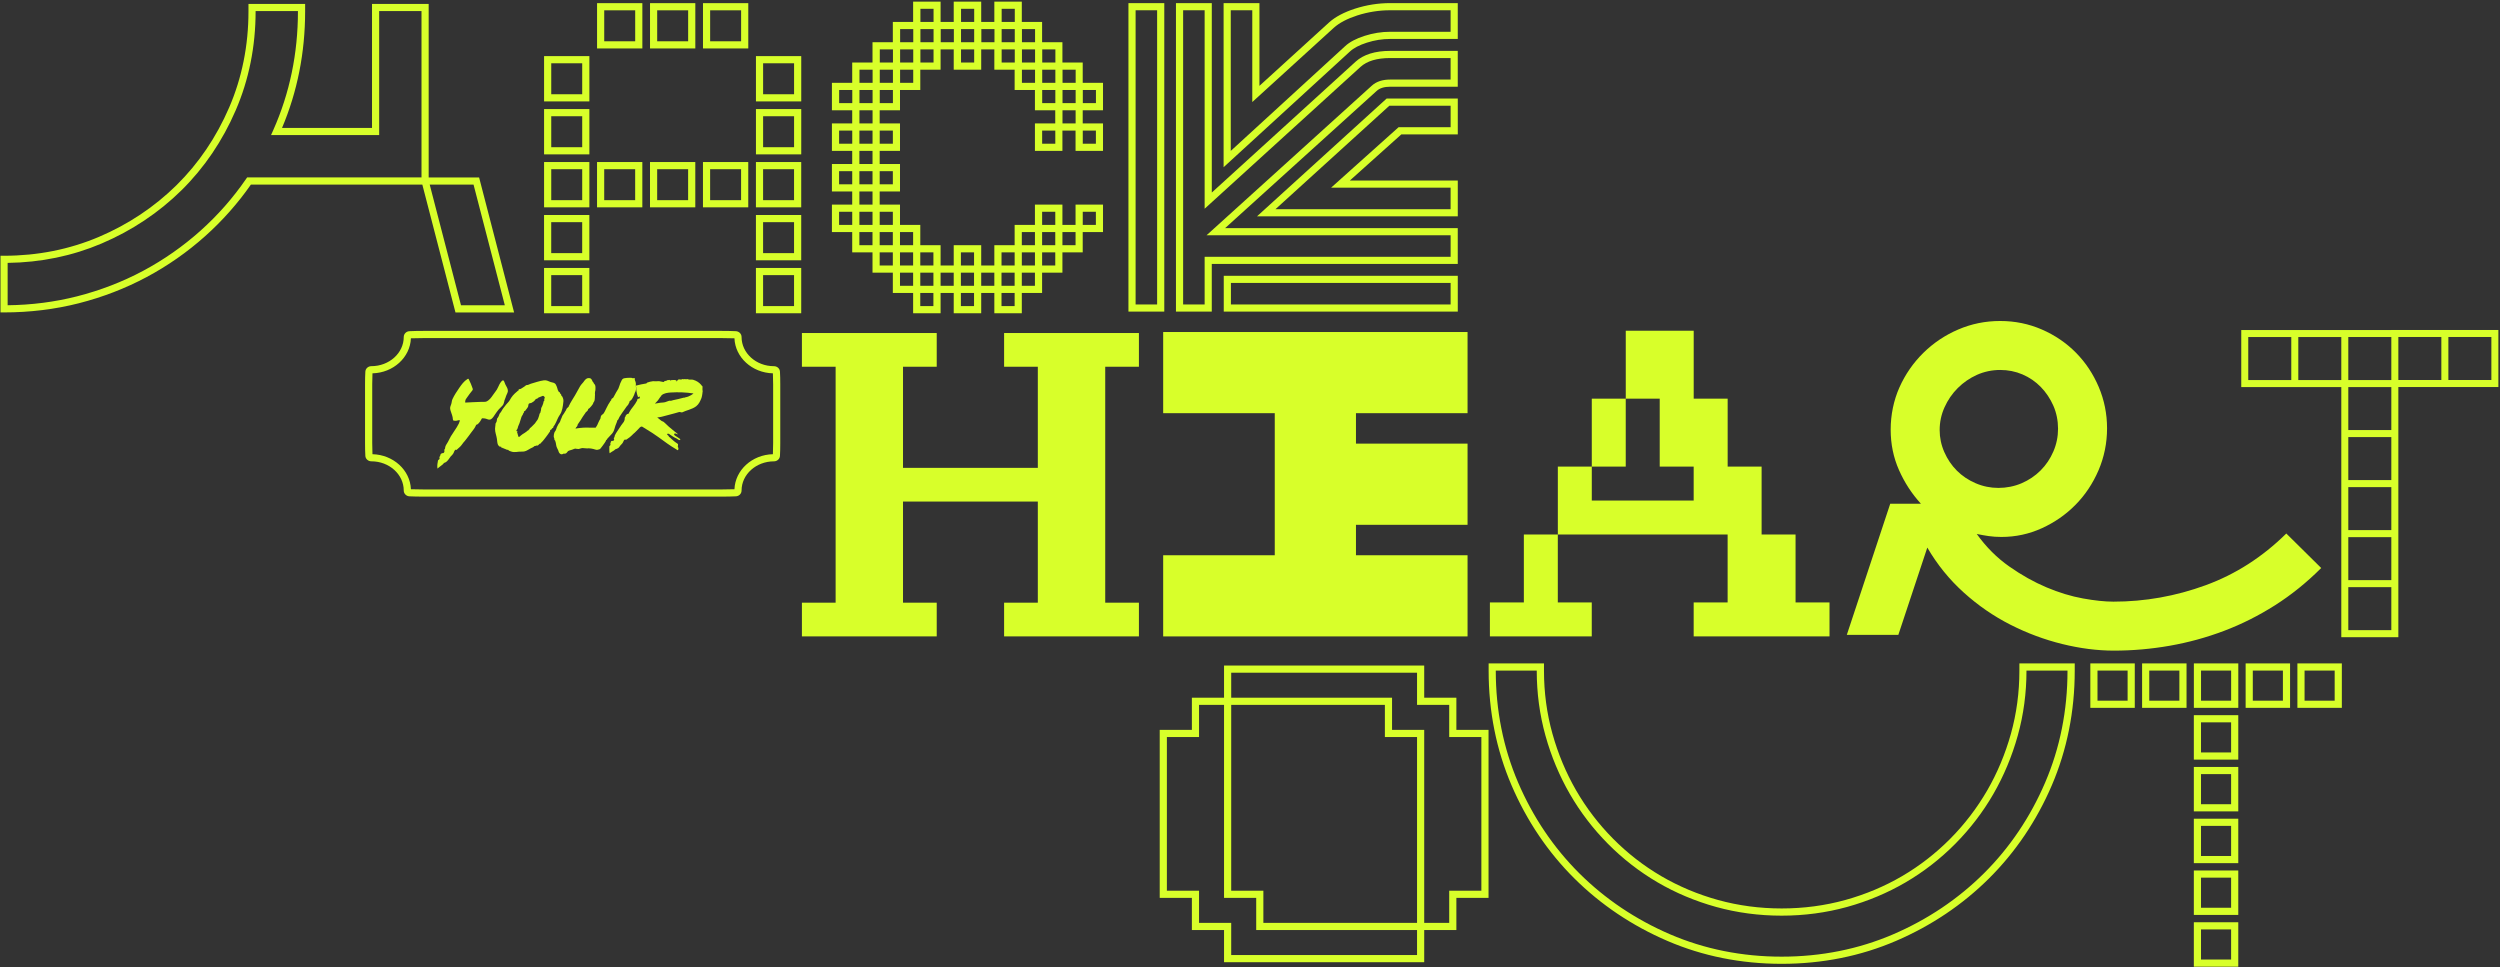
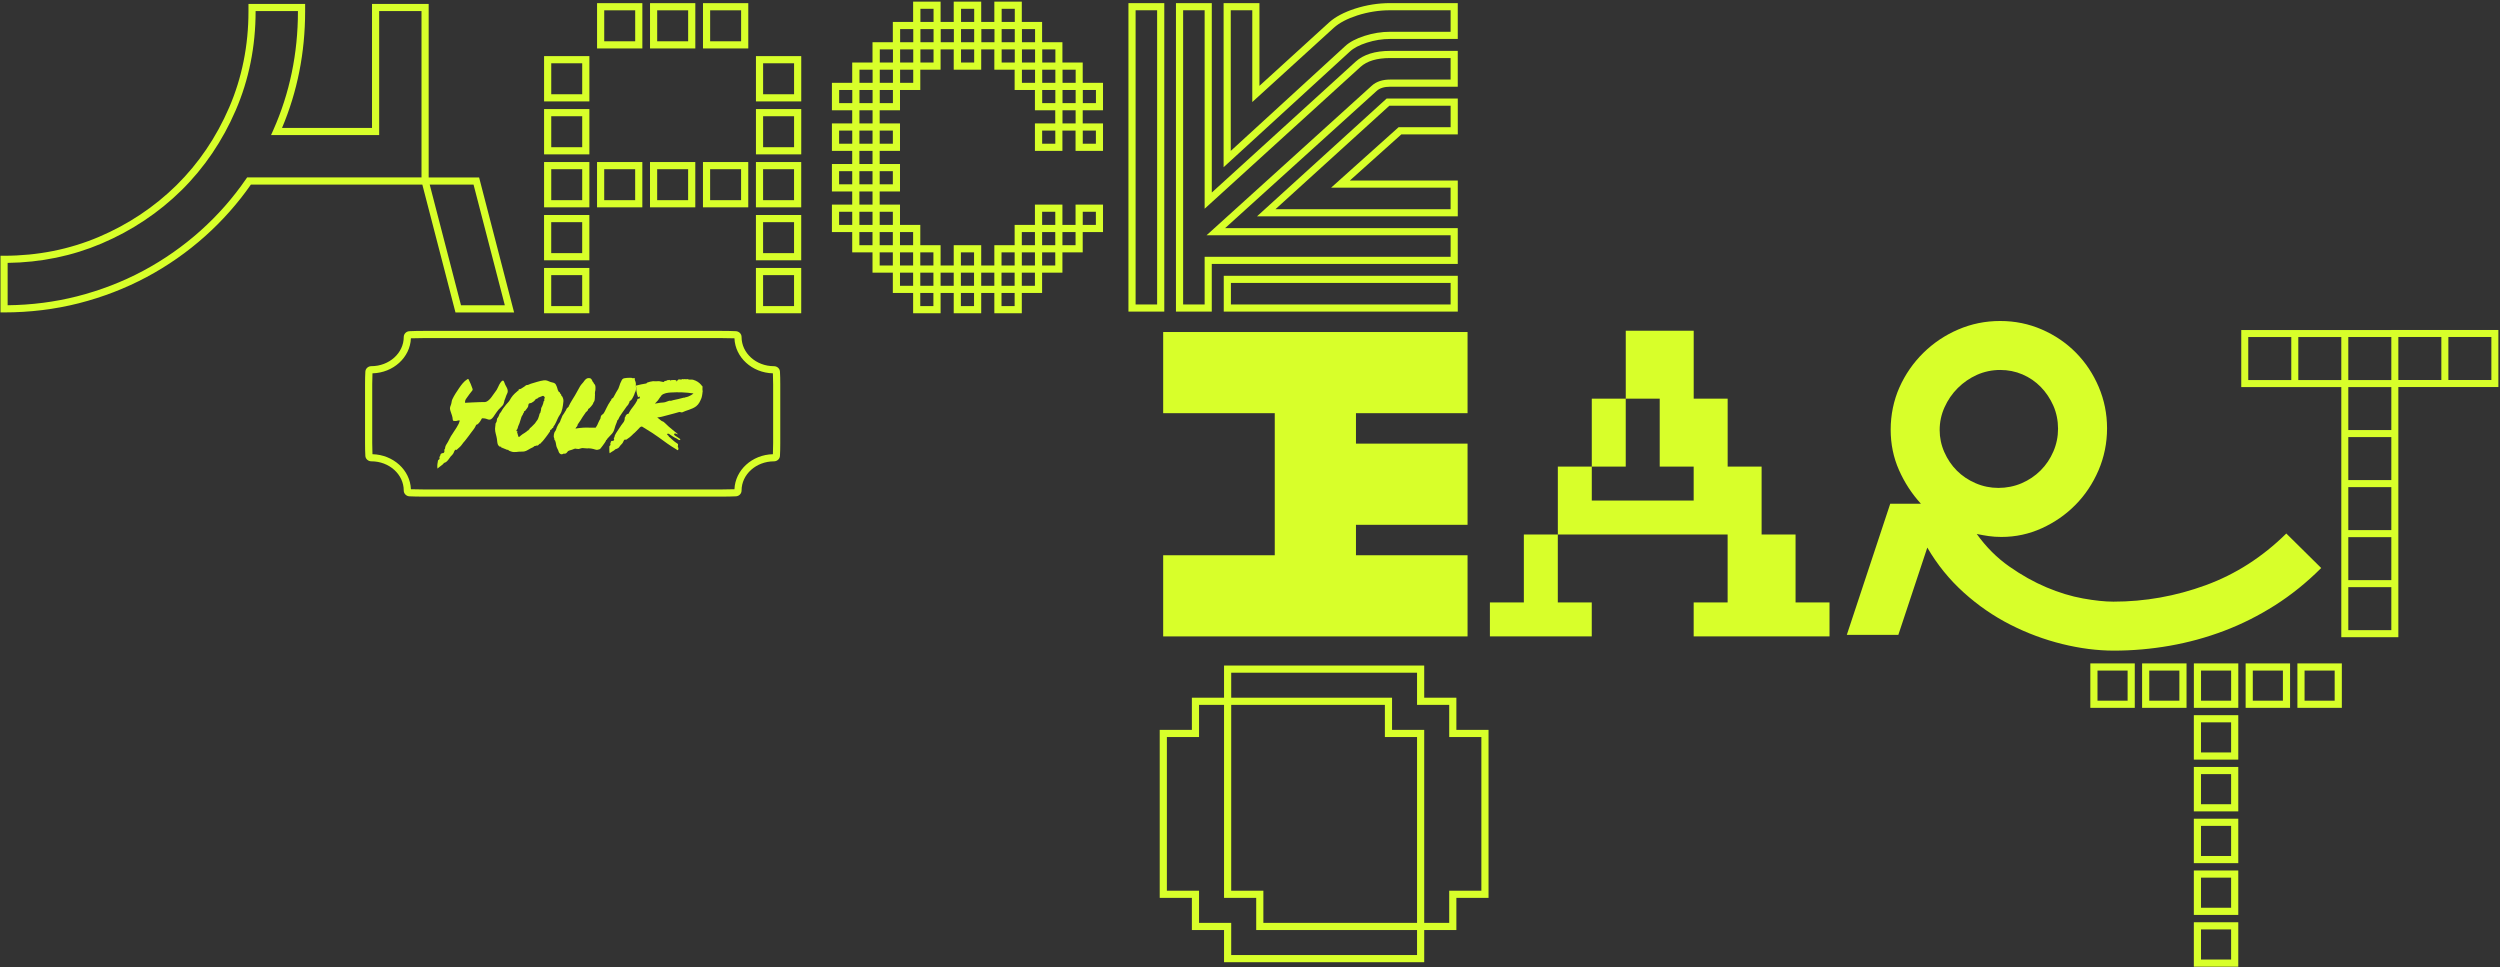
<svg xmlns="http://www.w3.org/2000/svg" fill="none" height="405" viewBox="0 0 1047 405" width="1047">
  <rect x="0" y="0" width="1047" height="405" fill="#333333" stroke="none" />
  <g fill="#d8ff2a">
    <path d="m596.46 402.97h-83.83v-13.47h-13.47v-13.47h-13.47v-70.36h13.47v-13.47h13.47v-13.47h83.83v13.47h13.47v13.47h13.47v70.36h-13.47v13.47h-13.47zm-80.83-3h77.83v-10.47h-67.36v-13.47h-13.47v-80.83h-10.47v13.47h-13.47v64.36h13.47v13.47h13.47zm80.83-13.47h10.47v-13.47h13.47v-64.36h-13.47v-13.47h-13.47v-13.47h-77.83v10.47h67.36v13.47h13.47zm-67.36 0h64.36v-77.83h-13.47v-13.47h-64.36v77.83h13.47z" />
    <path d="m937.39 404.85h-18.61v-18.61h18.61zm-15.61-3h12.61v-12.61h-12.61zm15.61-18.68h-18.61v-18.61h18.61zm-15.61-3h12.61v-12.61h-12.61zm15.61-18.68h-18.61v-18.61h18.61zm-15.61-3h12.61v-12.61h-12.61zm15.61-18.68h-18.61v-18.61h18.61zm-15.61-3h12.61v-12.61h-12.61zm15.61-18.68h-18.61v-18.61h18.61zm-15.61-3h12.61v-12.61h-12.61zm58.98-18.68h-18.61v-18.61h18.61zm-15.61-3h12.61v-12.61h-12.61zm-6.07 3h-18.61v-18.61h18.61zm-15.61-3h12.61v-12.61h-12.61zm-6.07 3h-18.61v-18.61h18.61zm-15.61-3h12.61v-12.61h-12.61zm-6.07 3h-18.61v-18.61h18.61zm-15.61-3h12.61v-12.61h-12.61zm-6.07 3h-18.61v-18.61h18.61zm-15.61-3h12.61v-12.61h-12.61z" />
-     <path d="m746.16 403.65c-16.97 0-33.08-3.23-47.87-9.6s-27.9-15.18-38.97-26.19c-11.08-11.02-19.92-24.13-26.29-38.98-6.37-14.86-9.59-30.99-9.59-47.96v-3.08h23.18v3.08c0 9.06 1.19 17.93 3.54 26.35 2.35 8.43 5.7 16.43 9.94 23.77s9.44 14.14 15.47 20.22c6.02 6.08 12.79 11.34 20.13 15.64s15.37 7.68 23.85 10.02c8.48 2.35 17.43 3.54 26.62 3.54s18.14-1.19 26.62-3.54 16.51-5.72 23.85-10.02 14.12-9.57 20.13-15.64c6.02-6.07 11.22-12.88 15.47-20.22 4.24-7.34 7.59-15.34 9.94-23.77s3.54-17.3 3.54-26.35v-3.08h23.18v3.08c0 16.97-3.23 33.1-9.59 47.96-6.36 14.84-15.21 27.96-26.29 38.98-11.07 11.02-24.19 19.83-38.97 26.19-14.8 6.37-30.91 9.6-47.87 9.6zm-119.73-122.81v.08c0 16.56 3.15 32.3 9.35 46.78 6.21 14.49 14.84 27.29 25.64 38.04s23.6 19.35 38.04 25.56c14.42 6.2 30.13 9.35 46.69 9.35s32.26-3.15 46.69-9.35c14.44-6.21 27.24-14.81 38.04-25.56 10.81-10.75 19.43-23.55 25.64-38.04 6.21-14.48 9.35-30.22 9.35-46.78v-.08h-17.18v.08c0 9.33-1.23 18.47-3.65 27.16-2.42 8.68-5.86 16.91-10.23 24.47-4.37 7.57-9.73 14.57-15.93 20.83s-13.18 11.68-20.75 16.12c-7.57 4.43-15.83 7.91-24.57 10.33s-17.96 3.65-27.42 3.65-18.68-1.23-27.42-3.65c-8.73-2.42-17-5.89-24.57-10.33-7.56-4.43-14.54-9.85-20.75-16.12-6.21-6.26-11.57-13.27-15.93-20.83-4.37-7.56-7.82-15.79-10.23-24.47-2.42-8.69-3.65-17.82-3.65-27.16v-.08h-17.18z" />
-     <path d="m335.84 266.52v-14.12h14.12v-98.81h-14.12v-14.12h56.46v14.12h-14.12v42.35h56.46v-42.35h-14.12v-14.12h56.46v14.12h-14.11v98.81h14.11v14.12h-56.46v-14.12h14.12v-42.35h-56.46v42.35h14.12v14.12z" />
    <path d="m623.97 266.52v-14.22h14.22v-28.45h14.22v28.45h14.22v14.22h-42.67zm85.34 0v-14.22h14.22v-28.45h-71.11v-28.44h14.22v14.22h42.67v-14.22h-14.22v-28.45h-14.22v-28.45h28.45v28.45h14.22v28.45h14.22v28.44h14.22v28.45h14.22v14.22zm-42.67-71.11v-28.45h14.22v28.45z" />
    <path d="m938.64 138.22h23.89v23.89h-23.89zm2.93 20.95h18.02v-18.02h-18.02zm18.02-20.95h23.88v23.89h-23.88zm2.93 20.95h18.02v-18.02h-18.02zm18.02-20.95h23.89v23.89h-23.89zm0 20.95h23.89v23.88h-23.89zm0 20.95h23.89v23.89h-23.89zm0 20.95h23.89v23.89h-23.89zm0 20.95h23.89v23.88h-23.89zm0 20.95h23.89v23.89h-23.89zm2.93-83.81h18.02v-18.02h-18.02zm0 20.95h18.02v-18.02h-18.02zm0 20.95h18.02v-18.02h-18.02zm0 20.95h18.02v-18.02h-18.02zm0 20.95h18.02v-18.02h-18.02zm0 20.95h18.02v-18.02h-18.02zm18.02-125.71h23.89v23.89h-23.89zm2.93 20.95h18.02v-18.02h-18.02zm18.02-20.95h23.88v23.89h-23.88zm2.93 20.95h18.02v-18.02h-18.02z" />
    <path d="m827.85 223.61c3.92 5.47 8.47 10.02 13.64 13.64 5.17 3.63 10.37 6.54 15.6 8.74s10.31 3.75 15.25 4.64c4.93.89 9.18 1.34 12.75 1.34 13.2 0 26.07-2.29 38.61-6.87s23.81-11.8 33.8-21.67l14.62 14.45c-6.06 6.06-12.52 11.27-19.35 15.61-6.84 4.34-13.94 7.91-21.31 10.7s-14.95 4.87-22.74 6.24-15.61 2.05-23.45 2.05c-6.9 0-14.09-.92-21.58-2.76s-14.75-4.55-21.76-8.11c-7.02-3.57-13.53-8.05-19.53-13.47-6-5.41-11.09-11.68-15.25-18.82l-12.13 36.56h-21.58l18.19-54.93h12.84c-3.81-4.16-6.87-8.86-9.18-14.09-2.32-5.23-3.48-10.88-3.48-16.94s1.22-12.19 3.66-17.66 5.77-10.28 9.99-14.45c4.22-4.16 9.1-7.43 14.63-9.81s11.38-3.57 17.57-3.57 12.01 1.19 17.48 3.57 10.22 5.62 14.27 9.72c4.04 4.1 7.22 8.89 9.54 14.36s3.48 11.24 3.48 17.3-1.19 12.04-3.57 17.57-5.59 10.34-9.63 14.45c-4.04 4.1-8.74 7.37-14.09 9.81s-11 3.66-16.94 3.66c-1.9 0-3.69-.12-5.35-.36-1.67-.24-3.33-.54-4.99-.89zm-15.52-43.52c0 3.21.65 6.3 1.96 9.27s3.06 5.56 5.26 7.76 4.81 3.95 7.85 5.26c3.03 1.31 6.21 1.96 9.54 1.96s6.69-.65 9.72-1.96 5.68-3.09 7.94-5.35 4.04-4.9 5.35-7.94c1.31-3.03 1.96-6.21 1.96-9.54s-.65-6.66-1.96-9.63-3.06-5.59-5.26-7.85-4.76-4.01-7.67-5.26-6.04-1.87-9.36-1.87-6.69.69-9.72 2.05c-3.03 1.37-5.71 3.21-8.03 5.53s-4.16 4.99-5.53 8.03c-1.37 3.03-2.05 6.21-2.05 9.54z" />
    <path d="m567.88 173.04v12.75h46.73v34h-46.73v12.75h46.73v33.99h-127.47v-33.99h46.73v-59.5h-46.73v-33.99h127.47v33.99z" />
    <path d="m302.39 207.98h-125.1c-2.23 0-4.14-.04-5.82-.12-1.33-.06-2.38-1.13-2.38-2.43 0-6.75-6.08-12.23-13.56-12.23-1.34 0-2.45-1-2.52-2.28-.09-1.54-.13-3.28-.13-5.32v-24.65c0-2.04.04-3.78.13-5.32.07-1.28 1.18-2.28 2.51-2.28 7.48 0 13.57-5.48 13.57-12.22 0-1.3 1.05-2.37 2.39-2.43 1.68-.08 3.58-.12 5.8-.12h125.1c2.23 0 4.12.04 5.8.12 1.34.06 2.39 1.13 2.39 2.43 0 6.75 6.08 12.23 13.56 12.23 1.35 0 2.45 1 2.52 2.28.09 1.54.13 3.28.13 5.32v24.65c0 2.04-.04 3.78-.13 5.32-.07 1.28-1.18 2.28-2.51 2.28-7.48 0-13.57 5.48-13.57 12.22 0 1.3-1.04 2.37-2.38 2.43-1.68.08-3.58.12-5.82.12zm-130.3-3.09c1.52.06 3.23.09 5.2.09h125.1c1.98 0 3.69-.03 5.2-.09.31-8.01 7.37-14.46 16.1-14.67.07-1.35.1-2.86.1-4.61v-24.65c0-1.74-.03-3.26-.1-4.61-8.73-.22-15.8-6.67-16.1-14.67-1.52-.06-3.23-.09-5.2-.09h-125.1c-1.98 0-3.69.03-5.2.09-.31 8.01-7.38 14.46-16.1 14.67-.07 1.35-.1 2.86-.1 4.61v24.65c0 1.74.03 3.26.1 4.61 8.73.22 15.8 6.67 16.1 14.67z" />
-     <path d="m212.66 164c-.04.4-.24.75-.4 1.1-.23.51-.41.96-.57 1.51-.16.51-.48 1.03-.52 1.58-.18.66-.26 1.14-.74 1.69-.46.53-1.08 1.05-1.57 1.6-.52.59-.97 1.28-1.43 1.93-.51.71-.98 1.62-1.7 2.1-.92.6-1.68-.09-2.57-.24-.49-.08-.83-.08-1.31-.09-.42.83-.96 1.68-1.61 2.31-.2.19-.3.23-.49.31-.15.07-.24.05-.35.17-.07.07-.06.15-.1.24-.44 1.06-1.12 1.82-1.82 2.75-.87 1.17-1.75 2.41-2.69 3.56-.2.24-.46.54-.68.79-.03.04-.08.09-.11.13-.16.19-.23.31-.39.53-.25.34-.49.68-.83 1.02-.29.28-.66.61-1 .91-.16.14-.43.38-.6.54-.15-.02-.27-.07-.41-.12 0 0 0-.01-.01 0-.04.04-.07.08-.11.12-.1.12-.21.25-.32.38-.01.01-.03.03-.04.05s0 .04-.02.08c-.15.39-.27.72-.51 1.1-.18.28-.49.59-.74.85-.08.08-.2.2-.28.28-.23.35-.52.74-.76 1.06-.12.15-.23.31-.32.42-.5.61-.96 1.03-1.72 1.22-.18.27-.37.5-.63.71-.03.03-.1.07-.13.1-.34.25-.65.5-.99.76-.33.26-.66.55-1 .8-.02-.34-.05-.8-.06-1.11-.01-.61.1-1.07.21-1.67.03-.17.02-.5.11-.66.17-.28.55-.38.64-.69s-.18-.55-.02-.84c.05-.09.15-.15.21-.24.14-.2.1-.43.18-.65s.25-.36.43-.47c.19-.11.36-.13.57-.16.09-.01.14.02.24-.03.25-.12.39-.45.44-.71s-.04-.39-.15-.61c.22-.1.32-.34.39-.56.07-.23.04-.41.1-.67.17-.7.74-1.45 1.08-2.04.45-.78.78-1.44 1.15-2.21.01-.03.03-.06.04-.09s.04-.07.06-.09c.44-.72.93-1.45 1.39-2.14.71-1.06 1.4-2.08 1.95-3.21.22-.46.3-.91.49-1.37-.06 0-.12 0-.18 0-.19-.03-.37-.06-.57-.02s-.38.13-.58.17c-.4.08-.79.05-1.19 0-.07 0-.14 0-.21-.05-.17-.12-.21-.28-.24-.5-.07-.59-.11-1.21-.34-1.77-.24-.87-.66-1.71-.8-2.6-.11-.7.24-1.42.45-2.03.24-.71.2-1.4.5-2.04.79-1.71 1.82-3.24 2.88-4.78.98-1.41 1.96-2.77 3.44-3.69.07-.04.14-.07.22-.09.04 0 .09 0 .13.01.1.05.15.14.19.23.6 1.24 1.18 2.48 1.59 3.79.06.18.1.37.05.56-.04.16-.15.28-.25.41-.7.85-1.34 1.7-1.97 2.61-.27.39-.56.75-.8 1.2-.06.12-.26 1.16-.05 1.16 2.03-.07 4.03-.25 6.04-.28.61 0 1.17-.01 1.77-.03.32 0 .62.02.93-.11 1.31-.56 2.1-1.72 2.87-2.84.53-.78 1.09-1.44 1.57-2.19.46-.72.68-1.5 1.1-2.23.4-.7 1.52-2.61 2.03-.99.22.7.54 1.35.92 2s.63 1.34.55 2.1z" />
+     <path d="m212.66 164c-.04.4-.24.75-.4 1.1-.23.51-.41.96-.57 1.51-.16.51-.48 1.03-.52 1.58-.18.66-.26 1.14-.74 1.69-.46.53-1.08 1.05-1.57 1.6-.52.59-.97 1.28-1.43 1.93-.51.71-.98 1.62-1.7 2.1-.92.6-1.68-.09-2.57-.24-.49-.08-.83-.08-1.31-.09-.42.83-.96 1.68-1.61 2.31-.2.19-.3.23-.49.31-.15.07-.24.05-.35.17-.07.07-.06.15-.1.24-.44 1.06-1.12 1.82-1.82 2.75-.87 1.17-1.75 2.41-2.69 3.56-.2.24-.46.54-.68.79-.03.04-.08.09-.11.13-.16.19-.23.31-.39.53-.25.34-.49.68-.83 1.02-.29.28-.66.61-1 .91-.16.14-.43.38-.6.54-.15-.02-.27-.07-.41-.12 0 0 0-.01-.01 0-.04.04-.07.08-.11.12-.1.12-.21.25-.32.38-.01.01-.03.03-.04.05s0 .04-.02.08c-.15.39-.27.72-.51 1.1-.18.28-.49.59-.74.85-.08.08-.2.2-.28.28-.23.35-.52.74-.76 1.06-.12.15-.23.31-.32.42-.5.61-.96 1.03-1.72 1.22-.18.27-.37.5-.63.71-.03.03-.1.07-.13.1-.34.25-.65.5-.99.76-.33.26-.66.55-1 .8-.02-.34-.05-.8-.06-1.11-.01-.61.1-1.07.21-1.67.03-.17.02-.5.11-.66.17-.28.55-.38.64-.69s-.18-.55-.02-.84c.05-.09.15-.15.21-.24.14-.2.1-.43.18-.65s.25-.36.43-.47c.19-.11.36-.13.57-.16.09-.01.14.02.24-.03.25-.12.39-.45.44-.71s-.04-.39-.15-.61c.22-.1.32-.34.39-.56.07-.23.04-.41.1-.67.17-.7.74-1.45 1.08-2.04.45-.78.78-1.44 1.15-2.21.01-.03.03-.06.04-.09c.44-.72.93-1.45 1.39-2.14.71-1.06 1.4-2.08 1.95-3.21.22-.46.3-.91.49-1.37-.06 0-.12 0-.18 0-.19-.03-.37-.06-.57-.02s-.38.13-.58.17c-.4.08-.79.05-1.19 0-.07 0-.14 0-.21-.05-.17-.12-.21-.28-.24-.5-.07-.59-.11-1.21-.34-1.77-.24-.87-.66-1.71-.8-2.6-.11-.7.24-1.42.45-2.03.24-.71.2-1.4.5-2.04.79-1.71 1.82-3.24 2.88-4.78.98-1.41 1.96-2.77 3.44-3.69.07-.04.14-.07.22-.09.04 0 .09 0 .13.01.1.05.15.14.19.23.6 1.24 1.18 2.48 1.59 3.79.06.18.1.37.05.56-.04.16-.15.28-.25.41-.7.85-1.34 1.7-1.97 2.61-.27.39-.56.75-.8 1.2-.06.12-.26 1.16-.05 1.16 2.03-.07 4.03-.25 6.04-.28.61 0 1.17-.01 1.77-.03.32 0 .62.02.93-.11 1.31-.56 2.1-1.72 2.87-2.84.53-.78 1.09-1.44 1.57-2.19.46-.72.68-1.5 1.1-2.23.4-.7 1.52-2.61 2.03-.99.22.7.54 1.35.92 2s.63 1.34.55 2.1z" />
    <path d="m235.93 168.23v.09c-.17 1.72-.45 3.97-1.42 5.31-.96 1.33-1.31 2.77-2.15 4.2-.15.25-.31.47-.47.7-.06.08-.12.09-.16.2-.04.12.03.25-.03.37-.1.19-.41.17-.53.34-.05.07-.06.17-.1.25-.09.18-.31.23-.49.33-.06.03-.11.06-.15.12-.1.15-.02.33-.07.49s-.2.3-.29.43c-.25.34-.49.68-.72 1.03-.64.97-1.36 1.74-2.04 2.63-.2.26-.43.46-.66.67-.13.12-.23.39-.42.43-.05 0-.1 0-.15.01s-.09.04-.13.08c-.2.16-.38.34-.55.53-.04.05-.09.1-.14.13-.19.1-.44-.04-.64.03-.07.02-.12.07-.19.1-.15.07-.33.06-.49.09-.2.04-.24.14-.37.27-.12.12-.2.17-.37.25-.39.17-.78.36-1.16.57-1.37.79-2.07 1.36-3.63 1.26-1.44-.09-2.84.49-4.28-.03-.29-.1-1.01-.31-1.19-.56-.03-.04-.04-.08-.08-.12-.12-.13-.33-.02-.5-.05-.07-.01-.14-.05-.21-.09-.24-.14-.5-.25-.76-.33-.1-.03-.27-.04-.35-.1-.05-.04-.05-.11-.11-.14-.08-.04-.17.01-.25 0-.13-.01-.21-.17-.34-.2-.12-.03-.28.04-.36-.05-.1-.1 0-.31-.11-.4-.12-.1-.26.05-.38.05-.14 0-.22-.08-.33-.16-.25-.18-.47-.42-.61-.69-.31-.63-.34-1.81-.45-2.51-.21-1.43-.81-2.74-.78-4.22 0-.4.05-.8.12-1.19.03-.15.08-.31.08-.46s-.08-.24-.02-.41c.05-.15.14-.27.23-.4.22-.35.35-.76.37-1.18 0-.17 0-.34.05-.5.06-.18.21-.33.33-.48.31-.4.48-.88.64-1.36.03-.1.07-.21.12-.31.08-.15.21-.27.33-.4.31-.35.49-.73.71-1.13.22-.42.55-.8.83-1.18.57-.77 1.17-1.51 1.83-2.2.42-.44.76-1.16 1.12-1.73.43-.67.97-1.28 1.55-1.83.32-.3.69-.56 1-.87.11-.11.15-.18.28-.26.1-.06.23-.05.3-.17.08-.14-.02-.34.09-.46.08-.08.21-.05.32-.04.28.01.54-.14.78-.3.41-.26.82-.52 1.23-.79.13-.08.27-.17.38-.28.08-.08.16-.18.26-.24.24-.16.55-.11.83-.16.42-.08.77-.38 1.19-.49 1.83-.51 3.61-1.19 5.54-1.44 1.13-.15 1.74.35 2.79.71.81.28 1.67.16 2.21 1.11.31.55.54 1.25.7 1.85v.02c.06.2.07.34.19.52.1.14.16.19.22.36.04.1.02.2.11.28.12.11.33.07.42.19.06.08.05.19.07.29.06.28.41.41.5.67.04.12.02.25.06.36.05.19.3.26.41.45.11.21.21.43.29.66.16.46.24.96.18 1.45zm-8.22-2.31c-.07-.06-.14-.12-.23-.14s-.19.02-.28.05c-.45.18-.91.36-1.36.54-.23.09-.46.18-.63.36-.11.12-.2.27-.36.29-.08.01-.16-.01-.23 0-.22.02-.35.25-.47.43-.37.54-1.02.99-1.6 1.28-.28.14-.87.11-1.07.35-.28.34-.17.96-.37 1.35s-.55.76-.8 1.12c-.21.31-.34.57-.71.68-.1.03-.21.11-.19.21.01.06.06.1.07.16.03.13-.13.21-.22.31-.07.07-.1.18-.14.27-.09.28-.19.57-.38.8-.32.39-.45.95-.6 1.43-.19.6-.35 1.21-.57 1.8-.17.46-.4.9-.57 1.36-.13.36-.17.81-.35 1.14-.06.11-.15.2-.23.29s-.15.21-.15.34c0 .12.07.26.2.28.04 0 .09 0 .13.01.12.03.18.21.1.3-.05.06-.13.08-.17.15-.05.09.05.21.15.19-.05 0 .18.77.2.83.31 1.31.48 1.01 1.2.33.49-.46 1.08-.78 1.65-1.13.28-.18.57-.36.82-.58.21-.19.38-.41.66-.5.05-.02.1-.03.14-.06.09-.08.08-.24.17-.32.08-.07.23-.05.29-.14.04-.06.02-.13.02-.2.02-.26.29-.3.46-.43s.32-.32.48-.47c.44-.42.87-.84 1.28-1.29.28-.31.38-.67.71-1.02.57-.61.76-1.41 1.02-2.2.09-.27.11-.64.24-.89.12-.24.35-.34.37-.66 0-.09-.01-.19.02-.28.02-.05.04-.09.07-.14.06-.12.08-.24.09-.37.03-.17.03-.36.05-.53.02-.21.06-.41.17-.59.22-.35.37-.71.5-1.11.1-.28.24-.59.29-.89.04-.23-.02-.41.16-.6.06-.06.14-.12.19-.19.13-.22-.06-.5 0-.74.04-.15.16-.27.2-.42.09-.31-.18-.6-.42-.8z" />
    <path d="m266.36 163.01c-.03.34-.16.99-.44 1.35-.06.08-.11.27-.15.42s-.1.37-.18.55c-.1.24-.26.55-.38.8-.07.13-.16.32-.22.43-.19.39-.44.78-.73 1.06-.2.19-.33.2-.54.33-.08.44-.2.81-.46 1.17-.01.02-.05.04-.06.07 0 .03-.04.12-.04.15-.03.14-.22.34-.29.4-.29.28-.46.53-.68.84-.05.07-.1.15-.15.23-.38.56-.78 1.11-1.18 1.66-.1.14-.2.28-.3.42-.38.52-.74 1.04-1.06 1.6-.1.18-.18.37-.28.56-.07.14-.13.29-.21.44v.03c-.13.22-.27.4-.48.54-.1.49-.27.93-.47 1.38-.23.53-.41 1.07-.57 1.63-.01.05-.03.13-.04.18-.23.8-.45 1.46-.96 2.14-.26.35-.66.73-.97 1.07-.25.27-.52.54-.76.82-.07.08-.14.14-.2.21-.1.12-.16.13-.23.29-.08.16-.19.36-.36.48-.04.03-.12.08-.16.09-.03.13-.05.23-.1.36-.09.2-.22.4-.35.57-.04.05-.07.1-.1.15-.55.79-1.13 1.63-1.73 2.35-.31.38-.56.44-1.01.52-.18.06-.4.12-.59.1-.39-.04-.74-.15-1.1-.26-.08-.03-.16-.05-.24-.08-.38-.11-.79-.18-1.17-.24-.06 0-.08 0-.11 0s-.01 0-.02 0c-.22.02-.39 0-.59-.08l-.02-.01c-.16.05-.36.07-.52.07-.1 0-.18 0-.26 0-.42-.01-.97-.04-1.36-.1-.57-.1-1.15-.02-1.6.17-.59.24-.97.19-1.49.1-.23-.04-.25-.09-.43-.09-.35 0-.59.13-.91.25-.19.07-.41.17-.6.23s-.39.11-.58.17c-.36.11-.66.18-1.01.37-.1.06-.2.22-.29.34-.12.16-.31.42-.47.53-.38.26-.69.29-1.12.21-.02 0-.02.01-.04.02-.26.15-.48.25-.79.27-.1 0-.26-.02-.36-.07-.53-.24-.8-.68-.95-1.2-.05-.18-.05-.22-.1-.34-.09-.21-.17-.34-.26-.54-.19-.38-.38-.77-.51-1.19-.09-.27-.12-.58-.17-.86-.03-.2-.05-.38-.09-.57-.02-.09-.05-.16-.08-.27-.03-.1-.08-.25-.11-.37-.02-.07-.03-.15-.04-.23-.27-.23-.42-.49-.43-.83 0-.11.02-.12.04-.22-.02-.03-.05-.06-.07-.1-.11-.23-.16-.48-.18-.73 0-.04 0-.07 0-.09 0-.6.14-1.14.34-1.67.37-.4.61-.95.78-1.49.06-.18.11-.36.17-.55l.64-1.27c.15-.15.56-.79.67-.97.08-.14.14-.29.17-.45.05-.24.13-.48.24-.7l.23-.45s.34-1.14.83-1.63c.06-.06.2-.26.24-.37 0 0 .02-.04.03-.05.17-.29.35-.59.53-.87.1-.15.19-.29.29-.44.01-.02.02-.02.02-.04.01-.07.03-.17.05-.23.11-.33.43-.66.67-.84.19-.14.19-.14.33-.27 0-.14.03-.26.09-.4.06-.13.17-.26.27-.36.02-.07.03-.14.05-.21.06-.18.16-.35.26-.51.03-.04.05-.07.07-.11.1-.18.2-.35.31-.53s.21-.37.32-.55c.25-.42.51-.86.77-1.27.15-.24.3-.48.45-.72.45-.74.87-1.5 1.27-2.26.32-.59.64-1.21.98-1.76.26-.43.57-.76.88-1.12.19-.22.32-.34.5-.58.12-.16.15-.24.3-.44.64-.85 1.28-1.4 2.45-1.14.51.11.77.66.97 1.11.05.11.08.21.13.31.01.03.02.02.04.04.11.11.22.22.3.34.08.13.11.25.16.39 0 .02.02.02.04.04.04.05.06.05.1.1.23.27.4.49.48.86.06.29.06.67.05.99v.11.19c0 .39-.05.78-.17 1.16.02.22 0 .42-.05.63 0 .02-.01.03-.01.05v.03c.02.11.04.19.04.3 0 .25-.01.51-.03.77-.01.16-.03.29-.03.47v.34c0 .65-.1 1.24-.47 1.8-.04.05-.09.1-.14.14-.07.29-.14.54-.32.79-.17.26-.39.51-.58.76-.02.03-.06.08-.09.1-.2.24-.43.5-.65.7-.17.15-.32.23-.51.35h-.01c-.06.29-.17.57-.35.79-.15.19-.31.29-.49.43-.04.03-.06.03-.1.07-.1.09-.17.21-.24.34-.06.1-.13.21-.2.31-.25.35-.5.71-.75 1.06-.16.23-.3.45-.45.7-.17.28-.34.58-.52.86-.36.56-.75 1.11-1.13 1.66-.07.1-.14.22-.21.32-.01.11-.03.25-.06.35-.12.33-.28.57-.55.79-.03.02-.04.02-.06.04-.01.01 0 .02-.01.02-.06.17-.11.33-.17.49.04.01.09.03.13.04.18-.15.37-.2.6-.19.04 0 .04 0 .06.01.08.02.13 0 .21-.02s.16-.05.25-.06c.56-.09 1.09-.14 1.67-.16.38-.01.75-.03 1.16-.05.6-.03 1.21 0 1.83.02h1.17c.34 0 .88-.02 1.25.03.09-.14.18-.27.29-.38h.01c.16-.25.33-.5.45-.75.15-.31.26-.59.39-.91.16-.37.34-.77.54-1.12.04-.07.09-.14.12-.19.04-.05.07-.11.09-.14.02-.04.04-.06.04-.08.08-.16.16-.26.2-.44 0-.04 0-.07 0-.15.03-.37.12-.74.37-1.05.13-.17.36-.31.53-.42.07-.04.15-.09.18-.12.28-.35.49-.71.69-1.09.26-.49.48-.95.72-1.45s.51-1.03.78-1.51c.1-.18.22-.35.33-.51s.18-.26.27-.42c.01-.02.02-.04.04-.09.13-.27.3-.52.55-.71.01-.21.03-.39.17-.56s.31-.27.52-.33c.06-.1.13-.2.21-.28 0-.01.02-.01.02-.02.24-.4.46-.82.68-1.24.14-.28.29-.58.45-.84.13-.24.29-.48.43-.7.18-.29.37-.57.51-.86.19-.42.31-.8.45-1.23.11-.33.21-.67.34-.99.08-.21.18-.4.28-.59.08-.15.14-.28.21-.44 0-.02.01-.05.03-.08.29-.61.58-.94 1.29-1.05.18-.03.45-.04.66-.08.12-.02.27-.04.41-.06.36-.03.74-.03 1.11-.02.22 0 .4.01.63.01.08 0 .25.01.36.06.06.02.14.08.22.11.03.01.05 0 .11 0 .23-.02.52-.06.76-.08.01.25.02.52.03.77v.04c.02.06.04.09.06.14.16.39.31.77.37 1.19.03.23.01.48 0 .71 0 .18-.01.35 0 .51 0 .13.03.23.04.36.03.28.06.58.06.85 0-.03.01-.08 0 .12z" />
    <path d="m294.3 163.77c-.01.12-.04.21-.06.33-.04.29-.04.59-.1.88-.12.56-.14 1.16-.36 1.7-.54 1.32-1.07 2.58-2.25 3.48-1.74 1.32-3.99 1.62-5.92 2.57-.36-.09-.72-.12-1.08-.2-.7.24-1.4.42-2.12.6-1.75.44-3.46.9-5.22 1.38-.61.17-1.33.25-1.97.32.04.03.08.03.12.06.57.4 1.04.88 1.61 1.31.33.25.75.28 1.08.56.76.62 1.3 1.26 2.09 1.95.72.63 1.6 1.38 2.42 2.01.46.36 1.07.75 1.45 1.2-.47-.02-1.52-.88-1.67-.01-.05.3.55.63.76.76.41.25.8.51 1.19.78.27.19.64.33.63.72 0 .04-.01.09-.05.12-.03.02-.07.02-.1.02-.08 0-.16 0-.23-.02-.4-.08-.72-.36-1.06-.59-.25-.17-.52-.24-.78-.38-.69-.37-1.33-.81-1.99-1.25-.24-.16-.52-.44-.85-.45-.24 0-.55.05-.43.37.07.19.42.33.54.5.12.16.12.31.25.46.1.12.26.16.38.25.13.1.24.24.36.36.28.26.55.52.84.77.57.5 1.16.98 1.81 1.37.13.08.27.16.34.3.18.38-.23 1 .03 1.31.24.29.21.74.07 1.07-.02.05-.05.11-.1.14-.19.1-.58-.28-.74-.37-2.58-1.48-4.95-3.29-7.35-5.02-1.74-1.25-3.44-2.37-5.3-3.47-.46-.28-1.12-.67-1.6-.99-.02-.01-.07-.01-.09-.02-.36-.07-.76.21-.95.43-.29.32-.51.57-.77.83-.45.46-.77.8-1.25 1.25-.1.1-.41.36-.57.49-.02.02-.07.06-.11.09-.16.16-.26.28-.45.46-.28.27-.6.59-.94.85s-.72.52-1.08.77c-.17.12-.37.24-.55.36-.16-.04-.3-.09-.46-.14 0 0 0-.03-.03.01s-.07.06-.12.12c-.06.06-.19.18-.26.26 0 0-.03.03-.04.05 0 .02-.01.04-.03.08-.17.33-.29.66-.5.99-.16.24-.41.47-.61.68-.06.06-.15.12-.2.19-.19.24-.38.51-.56.74-.09.11-.18.26-.26.32-.46.36-.91.54-1.45.7-.16.16-.31.31-.49.46-.02.02-.07.04-.1.05-.3.17-.58.33-.88.53-.29.19-.59.41-.89.59-.04-.29-.1-.66-.11-.94-.03-.55 0-1.04 0-1.57 0-.15-.01-.35.05-.47.11-.22.36-.28.42-.51s-.09-.43-.07-.66c0-.07.1-.09.12-.16.06-.16.05-.34.11-.5s.18-.27.34-.33.32-.04.48-.03c.07 0 .13.05.2.04h.03s0-.01.01-.03c.04-.06.04-.11.1-.2s.18-.28.25-.39c-.04-.2-.12-.38-.2-.56.14-.17.27-.31.34-.52.08-.22.03-.44.14-.67.29-.62.68-1.23 1.07-1.8.51-.75 1.01-1.51 1.5-2.27.02-.03.04-.06.05-.09.01-.02.07-.09.08-.1.29-.38.82-1.05 1.02-1.37.32-.5.28-.68.4-1.15.05-.21-.05-.44.02-.63.07-.2.23-.31.31-.48s.07-.34.15-.5c.03-.06.1-.04.14-.08.12-.12.16-.27.29-.38s.31-.1.48-.15.31-.14.4-.29c.04-.07.01-.17.03-.23s.05-.08.08-.13c.26-.4.46-.79.73-1.19s.63-.81.92-1.21c.3-.39.62-.81.87-1.21s.44-.75.67-1.14c.12-.19.18-.36.22-.58.01-.07-.05-.14 0-.21.06-.07.13-.1.23-.12s.27-.03.39-.06c.11-.03.21-.03.29-.12s.09-.17.1-.3 0-.33.02-.47c-.12.04-.2.05-.32.11s-.29.13-.44.13c-.52-1.36-.76-2.68-.77-4.14-.1-.21-.15-.42-.16-.65 1.47-.39 2.95-.69 4.45-.93.11-.12.2-.32.36-.37.78-.29 1.53-.44 2.35-.56.11-.01.22 0 .38 0s.41.04.61.04c.46 0 .96-.03 1.43-.05 0-.02.03-.03.04-.03.68.09 1.34.22 2 .39.23-.14.42-.33.62-.51.04-.04.11-.03.15 0s.02.08.07.08.12.02.16 0c.21-.15.4-.3.63-.41.01.04.01.09.07.09.17 0 .38-.06.53-.11s.27-.03.38.01 0 .11.05.14c.17.08.33.05.49-.01s.26-.15.42-.17c.05 0 .05.05.06.08.36-.03.72-.08 1.08-.04.23.03.43.13.66.14 0 .18.01.36.01.54.26-.3.49-.61.81-.86.11-.08.27-.09.4-.08.34.03.61.1.96.04.15-.02.29-.18.46-.19.18-.01.35.09.53.14.05.01.17-.07.16-.14.16 0 .3.05.46.07.32.03.64 0 .96-.04.22.1.4.19.65.2.56.03 1.15-.05 1.7.1.68.19 1.28.5 1.88.86.28.17.52.39.77.6.12.1.21.22.32.32.11.11.23.18.3.31.03.06.02.13.08.19s.21.12.27.19c.05.07.04.11.1.17s.11.05.13.16c.02.1 0 .26 0 .38 0 .25-.02.51-.02.77 0 .13 0 .26.02.38.02.13.08.27.06.39zm-3.87 1c-3.26-.46-6.2-.6-9.58-.39-1.15.07-2.82.26-3.79 1.17h-.04c-.04.13-.09.27-.16.37s-.18.15-.25.23c-.4.47-.62.97-1.01 1.46s-.91.95-1.34 1.43c.74-.06 1.39-.26 2.15-.36.66-.09 1.55-.07 2.18-.26s1.09-.4 1.69-.6c.6.08 1.12-.02 1.68-.24 1.44-.28 2.87-.63 4.29-1.02.33.03.58-.04.88-.19.79-.11 1.5-.44 2.17-.81.45-.25.76-.45 1.13-.79z" />
    <path d="m335.55 131.19h-18.97v-18.97h18.97zm-15.97-3h12.97v-12.97h-12.97zm-72.76 3h-18.97v-18.97h18.97zm-15.97-3h12.97v-12.97h-12.97zm104.7-19.18h-18.97v-18.97h18.97zm-15.97-3h12.97v-12.97h-12.97zm-72.76 3h-18.97v-18.97h18.97zm-15.97-3h12.97v-12.97h-12.97zm104.7-19.18h-18.97v-18.97h18.97zm-15.97-3h12.97v-12.97h-12.97zm-6.21 3h-18.97v-18.97h18.97zm-15.97-3h12.97v-12.97h-12.97zm-6.21 3h-18.97v-18.97h18.97zm-15.97-3h12.97v-12.97h-12.97zm-6.21 3h-18.97v-18.97h18.97zm-15.97-3h12.97v-12.97h-12.97zm-6.21 3h-18.97v-18.97h18.97zm-15.97-3h12.97v-12.97h-12.97zm104.7-19.18h-18.97v-18.97h18.97zm-15.97-3h12.97v-12.97h-12.97zm-72.76 3h-18.97v-18.97h18.97zm-15.97-3h12.97v-12.97h-12.97zm104.7-19.18h-18.97v-18.97h18.97zm-15.97-3h12.97v-12.97h-12.97zm-72.76 3h-18.97v-18.97h18.97zm-15.97-3h12.97v-12.97h-12.97zm82.52-19.18h-18.97v-18.97h18.97zm-15.97-3h12.97v-12.97h-12.97zm-6.21 3h-18.97v-18.97h18.97zm-15.97-3h12.97v-12.97h-12.97zm-6.21 3h-18.97v-18.97h18.97zm-15.97-3h12.97v-12.97h-12.97z" />
    <path d="m427.93 131.19h-11.5v-8.5h-5.5v8.5h-11.51v-8.5h-5.5v8.5h-11.5v-8.5h-8.5v-8.5h-8.51v-8.5h-8.5v-8.5h-8.5v-11.5h8.5v-5.5h-8.5v-11.5h8.5v-5.5h-8.5v-11.5h8.5v-5.5h-8.5v-11.5h8.5v-8.5h8.5v-8.5h8.51v-8.5h8.5v-8.5h11.5v8.5h5.5v-8.5h11.51v8.5h5.5v-8.5h11.5v8.5h8.5v8.5h8.51v8.5h8.5v8.5h8.5v11.5h-8.5v5.5h8.5v11.5h-11.5v-8.5h-5.5v8.5h-11.51v-11.5h8.51v-5.5h-8.51v-8.5h-8.5v-8.5h-8.5v-8.5h-5.5v8.5h-11.51v-8.5h-5.5v8.5h-8.5v8.5h-8.5v8.5h-8.51v5.5h8.51v11.5h-8.51v5.5h8.51v11.5h-8.51v5.5h8.51v8.5h8.5v8.5h8.5v8.5h5.5v-8.5h11.51v8.5h5.5v-8.5h8.5v-8.5h8.5v-8.5h11.51v8.5h5.5v-8.5h11.5v11.5h-8.5v8.5h-8.5v8.5h-8.51v8.5h-8.5zm-8.5-3h5.5v-5.5h-5.5zm-17.01 0h5.51v-5.5h-5.51zm-17.01 0h5.5v-5.5h-5.5zm42.52-8.5h5.5v-5.5h-5.5zm-8.5 0h5.5v-5.5h-5.5zm-8.5 0h5.5v-5.5h-5.5zm-8.51 0h5.51v-5.5h-5.51zm-8.5 0h5.5v-5.5h-5.5zm-8.5 0h5.5v-5.5h-5.5zm-8.5 0h5.5v-5.5h-5.5zm59.52-8.5h5.51v-5.5h-5.51zm-8.5 0h5.5v-5.5h-5.5zm-8.5 0h5.5v-5.5h-5.5zm-17.01 0h5.51v-5.5h-5.51zm-17.01 0h5.5v-5.5h-5.5zm-8.5 0h5.5v-5.5h-5.5zm-8.51 0h5.51v-5.5h-5.51zm76.54-8.5h5.5v-5.5h-5.5zm-8.51 0h5.51v-5.5h-5.51zm-8.5 0h5.5v-5.5h-5.5zm-51.02 0h5.5v-5.5h-5.5zm-8.51 0h5.51v-5.5h-5.51zm-8.5 0h5.5v-5.5h-5.5zm93.55-8.5h5.5v-5.5h-5.5zm-17.01 0h5.51v-5.5h-5.51zm-68.03 0h5.51v-5.5h-5.51zm-8.5 0h5.5v-5.5h-5.5zm-8.5 0h5.5v-5.5h-5.5zm8.5-8.5h5.5v-5.5h-5.5zm8.5-8.5h5.51v-5.5h-5.51zm-8.5 0h5.5v-5.5h-5.5zm-8.5 0h5.5v-5.5h-5.5zm8.5-8.5h5.5v-5.5h-5.5zm93.55-8.5h5.5v-5.5h-5.5zm-17.01 0h5.51v-5.5h-5.51zm-68.03 0h5.51v-5.5h-5.51zm-8.5 0h5.5v-5.5h-5.5zm-8.5 0h5.5v-5.5h-5.5zm93.55-8.5h5.5v-5.5h-5.5zm-85.04 0h5.5v-5.5h-5.5zm93.55-8.5h5.5v-5.5h-5.5zm-8.5 0h5.5v-5.5h-5.5zm-8.51 0h5.51v-5.5h-5.51zm-68.03 0h5.51v-5.5h-5.51zm-8.5 0h5.5v-5.5h-5.5zm-8.5 0h5.5v-5.5h-5.5zm93.55-8.5h5.5v-5.5h-5.5zm-8.51 0h5.51v-5.5h-5.51zm-8.5 0h5.5v-5.5h-5.5zm-51.02 0h5.5v-5.5h-5.5zm-8.51 0h5.51v-5.5h-5.51zm-8.5 0h5.5v-5.5h-5.5zm76.54-8.5h5.51v-5.5h-5.51zm-8.5 0h5.5v-5.5h-5.5zm-8.5 0h5.5v-5.5h-5.5zm-17.01 0h5.51v-5.5h-5.51zm-17.01 0h5.5v-5.5h-5.5zm-8.5 0h5.5v-5.5h-5.5zm-8.51 0h5.51v-5.5h-5.51zm59.53-8.5h5.5v-5.5h-5.5zm-8.5 0h5.5v-5.5h-5.5zm-8.5 0h5.5v-5.5h-5.5zm-8.51 0h5.51v-5.5h-5.51zm-8.5 0h5.5v-5.5h-5.5zm-8.5 0h5.5v-5.5h-5.5zm-8.5 0h5.5v-5.5h-5.5zm42.52-8.5h5.5v-5.5h-5.5zm-17.01 0h5.51v-5.5h-5.51zm-17.01 0h5.5v-5.5h-5.5z" />
    <path d="m610.52 130.51h-98.01v-15.01h98.01zm-95.01-3h92.01v-9.01h-92.01zm-8.01 3h-15.01v-129.21h15.01v79.34l60.24-54.82c3.29-2.99 8.15-4.51 14.43-4.51h28.34v15.01h-28.34c-2.43 0-4.31.58-5.59 1.73l-63.51 57.49h97.44v15.01h-103.02v19.96zm-12.01-3h9.01v-19.96h103.02v-9.01h-102.23l69.28-62.71c1.85-1.66 4.41-2.51 7.6-2.51h25.34v-9.01h-25.34c-5.51 0-9.69 1.25-12.41 3.73l-65.26 59.38v-83.12h-9.01v123.2zm-7.89 3h-15.01v-129.21h15.01zm-12.01-3h9.01v-123.21h-9.01v123.2zm134.92-36.91h-84.08l54.28-49.32h29.81v15.01h-23.65l-21.55 19.31h45.2v15.01zm-76.32-3h73.32v-9.01h-50.04l28.25-25.31h21.8v-9.01h-25.65l-47.68 43.32zm-21.75-17.58v-68.72h15.01v34.66l29.16-26.56c2.58-2.33 6.25-4.28 10.91-5.79 4.76-1.53 9.69-2.31 14.65-2.31h28.34v15.01h-28.34c-3.24 0-6.51.52-9.72 1.55-3.15 1.01-5.53 2.25-7.09 3.7l-52.91 48.46zm3-65.72v58.9l47.88-43.85c1.87-1.75 4.64-3.21 8.21-4.35 3.51-1.12 7.08-1.69 10.64-1.69h25.34v-9.01h-25.34c-4.65 0-9.27.73-13.73 2.16-4.25 1.38-7.55 3.12-9.82 5.16l-34.17 31.12v-38.45h-9.01z" />
    <path d="m215.3 130.85h-24.55l-13.88-53.55h-71.79c-5.48 7.87-11.93 15.14-19.17 21.61-7.44 6.66-15.7 12.43-24.54 17.15-8.83 4.72-18.38 8.4-28.37 10.95-9.99 2.54-20.52 3.83-31.29 3.83h-1.5v-23.73h1.5c14.03 0 27.39-2.66 39.71-7.9s23.26-12.54 32.53-21.68c9.25-9.13 16.66-20.07 22.03-32.52 5.36-12.43 8.08-25.97 8.08-40.24v-3.12h23.73v3.12c0 17.24-3.25 33.64-9.67 48.8h37.68v-51.92h23.73v72.66h21.12l14.66 56.55zm-22.23-3h18.35l-13.1-50.55h-18.36zm-189.87-17.74v17.73c10-.11 19.77-1.37 29.05-3.73 9.76-2.49 19.08-6.08 27.7-10.69 8.63-4.61 16.69-10.25 23.96-16.74 7.26-6.49 13.7-13.8 19.14-21.73l.45-.65h73.03v-69.66h-17.73v51.92h-45.28l.94-2.11c6.85-15.36 10.32-32.07 10.32-49.69v-.12h-17.73v.12c0 14.69-2.8 28.63-8.33 41.43-5.52 12.8-13.15 24.06-22.68 33.47-9.54 9.41-20.79 16.91-33.46 22.31-12.25 5.22-25.49 7.95-39.39 8.13z" />
  </g>
</svg>